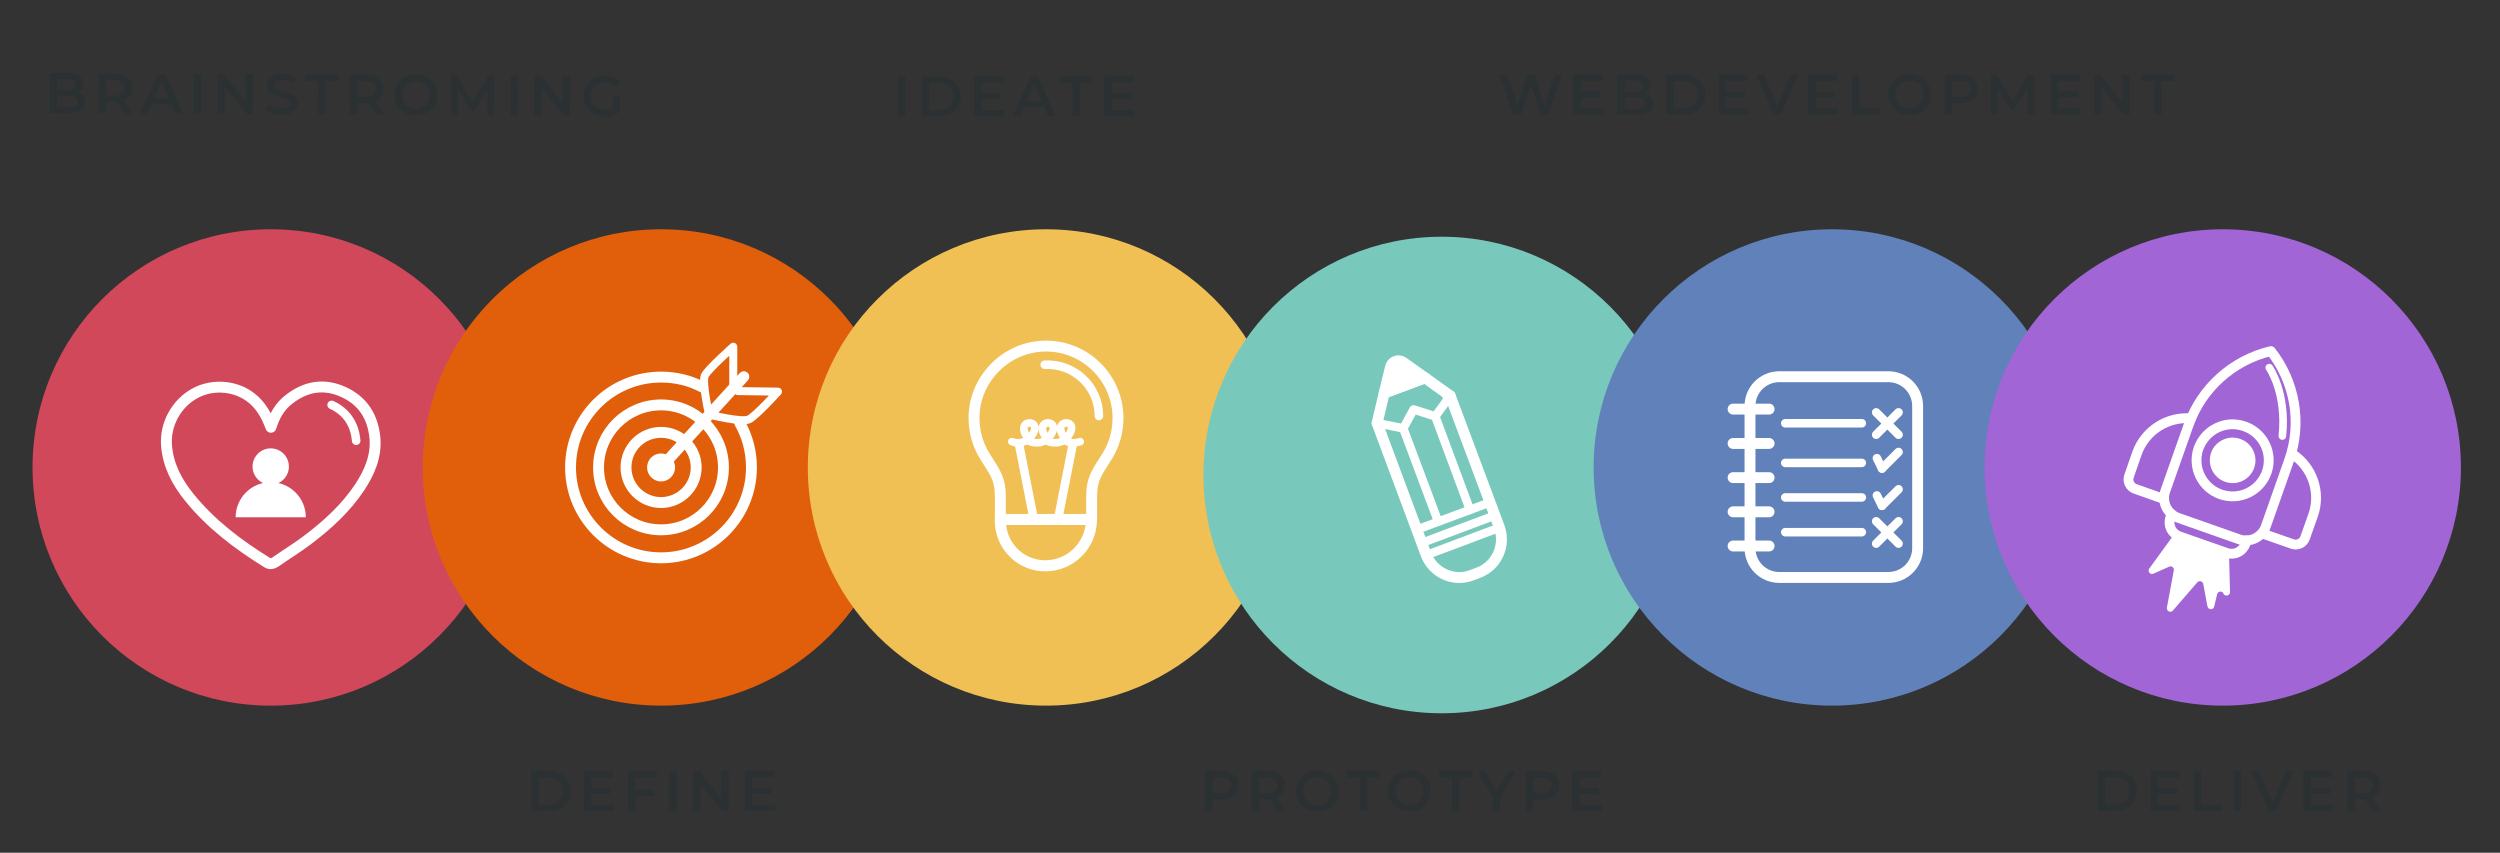
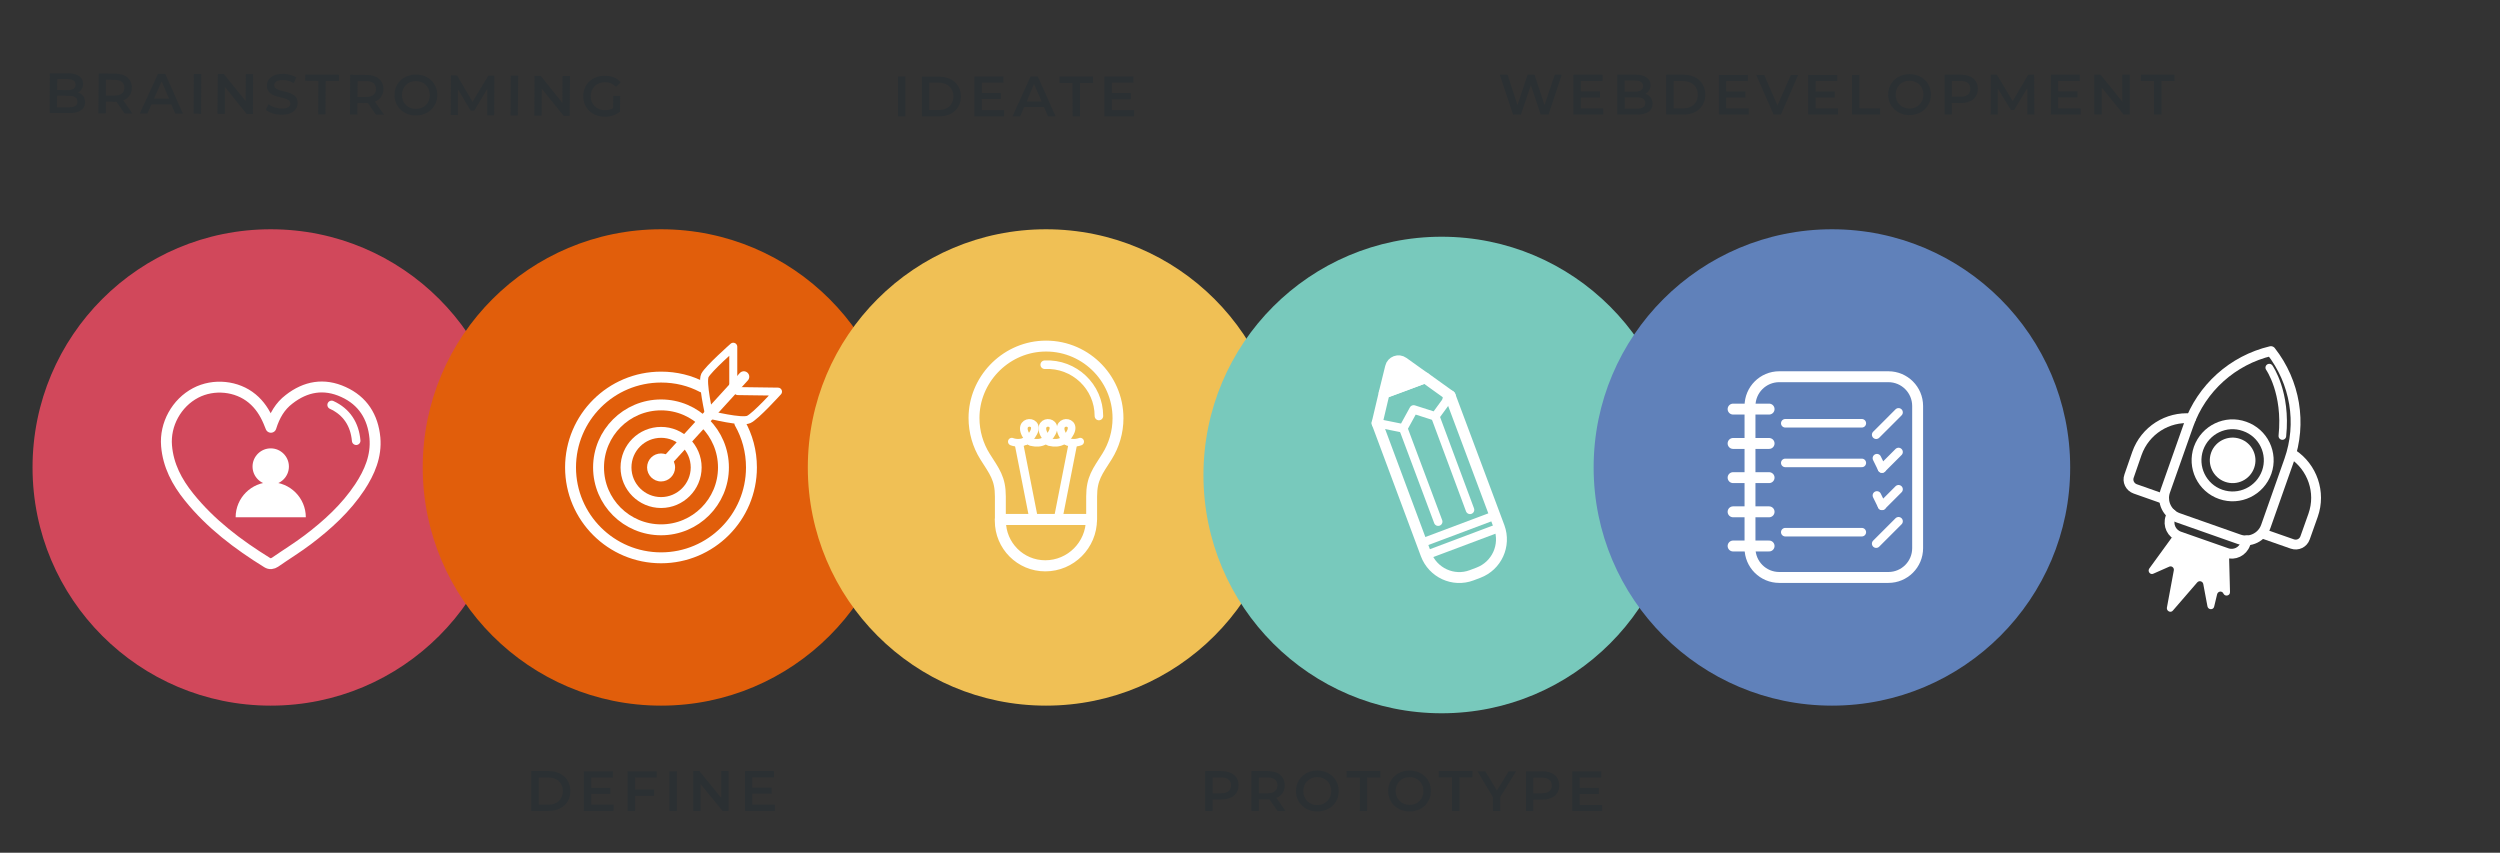
<svg xmlns="http://www.w3.org/2000/svg" version="1.2" viewBox="0 0 1375 469" width="1375" height="469">
  <rect x="0" y="0" width="1375" height="469" fill="#333333" stroke="none" />
  <title>5583589-ai</title>
  <style>
		.s0 { fill: #2b3033 } 
		.s1 { mix-blend-mode: multiply;fill: #d1485b } 
		.s2 { fill: none;stroke: #ffffff;stroke-linecap: round;stroke-linejoin: round;stroke-width: 6 } 
		.s3 { fill: none;stroke: #ffffff;stroke-linecap: round;stroke-linejoin: round;stroke-width: 4.7 } 
		.s4 { fill: #ffffff } 
		.s5 { mix-blend-mode: multiply;fill: #e15e0b } 
		.s6 { fill: none;stroke: #ffffff;stroke-linecap: round;stroke-linejoin: round;stroke-width: 4.4 } 
		.s7 { mix-blend-mode: multiply;fill: #f0c055 } 
		.s8 { fill: none;stroke: #ffffff;stroke-linecap: round;stroke-linejoin: round;stroke-width: 6.1 } 
		.s9 { fill: none;stroke: #ffffff;stroke-linecap: round;stroke-linejoin: round;stroke-width: 4.2 } 
		.s10 { mix-blend-mode: multiply;fill: #78c9bc } 
		.s11 { fill: #ffffff;stroke: #ffffff;stroke-linecap: round;stroke-linejoin: round;stroke-width: 6 } 
		.s12 { mix-blend-mode: multiply;fill: #6081ba } 
		.s13 { mix-blend-mode: multiply;fill: #a165d6 } 
		.s14 { fill: none;stroke: #ffffff;stroke-linecap: round;stroke-linejoin: round;stroke-width: 5.4 } 
	</style>
  <g id="OBJECTS">
    <g id="&lt;Group&gt;">
      <path id="brainstroming" class="s0" aria-label="brainstroming" d="m42.9 50.9c1.7-0.9 2.8-2.6 2.8-4.8 0-3.5-2.8-5.7-8-5.8h-10.3l-0.1 21.8 10.9 0.1c5.6 0 8.5-2.1 8.6-5.9 0-2.8-1.6-4.7-3.9-5.4zm-5.7-7.4c2.8 0 4.4 1.1 4.4 3.1 0 2-1.6 3-4.4 3l-5.8-0.1 0.1-6zm0.7 15.5h-6.6l0.1-6.4 6.5 0.1c3.1 0 4.7 1 4.7 3.2 0 2.2-1.6 3.1-4.7 3.1zm34.9 3.4l-5-7.2c3-1.2 4.7-3.6 4.7-6.9 0.1-4.8-3.5-7.8-9.2-7.8l-9-0.1-0.2 21.9h4.1v-6.4l5 0.1c0.3 0 0.5 0 0.8-0.1l4.5 6.5zm-4.4-14.2c0 2.8-1.9 4.4-5.5 4.4h-4.7v-8.8l4.8 0.1c3.6 0 5.4 1.6 5.4 4.3zm28 14.3h4.2l-9.7-21.9h-4l-10 21.8h4.2l2.2-5h10.9zm-11.7-8.3l4.2-9.5 4.1 9.6zm21.8 8.3l4.1 0.1 0.1-21.9h-4.1zm28.7-21.7l-0.1 14.8-12-14.9h-3.3l-0.2 21.9h4.1v-14.8l12 14.9h3.4l0.1-21.9zm19.7 22.3c6 0 8.8-2.9 8.8-6.4 0.1-8.1-12.9-5.1-12.9-9.8 0-1.6 1.4-2.9 4.8-2.9 1.9 0 4.1 0.6 6 1.7l1.3-3.1c-1.9-1.3-4.6-2-7.3-2-6 0-8.8 3-8.8 6.5-0.1 8.1 13 5.1 12.9 9.8 0 1.6-1.4 2.9-4.8 2.8-2.7 0-5.5-1-7.2-2.4l-1.5 3.1c1.9 1.6 5.2 2.7 8.7 2.7zm20.1-0.2h4l0.1-18.4 7.3 0.1v-3.5l-18.5-0.1-0.1 3.4 7.3 0.1zm36.2 0.2l-5-7.2c2.9-1.1 4.6-3.6 4.7-6.9 0-4.8-3.6-7.8-9.3-7.8l-9-0.1-0.1 21.9h4l0.1-6.4 4.9 0.1c0.3 0 0.6 0 0.8-0.1l4.5 6.5zm-4.4-14.1c0 2.7-1.9 4.3-5.4 4.3h-4.8l0.1-8.7h4.7c3.6 0 5.4 1.6 5.4 4.4zm21.9 14.5c6.7 0 11.8-4.7 11.8-11.2 0-6.5-4.9-11.3-11.7-11.3-6.8 0-11.8 4.7-11.8 11.2-0.1 6.4 4.9 11.3 11.7 11.3zm0-3.6c-4.4 0-7.7-3.2-7.6-7.7 0-4.5 3.3-7.7 7.7-7.6 4.4 0 7.6 3.2 7.6 7.7 0 4.5-3.3 7.7-7.7 7.6zm43.1 3.5l0.1-21.8h-3.3l-8.7 14.4-8.5-14.5-3.4-0.1-0.1 21.9h3.9v-14.3l7.1 11.9h1.9l7.2-12v14.5zm9 0.1h4l0.2-21.9h-4.1zm28.6-21.7l-0.1 14.8-11.9-14.9h-3.4l-0.1 21.9h4l0.1-14.8 12 14.9h3.3l0.2-21.9zm27.8 17.7c-1.4 0.8-2.9 1.1-4.5 1.1-4.6 0-7.9-3.3-7.8-7.7 0-4.6 3.3-7.7 7.9-7.7 2.4 0 4.3 0.8 6 2.6l2.6-2.5c-2-2.4-5.1-3.6-8.7-3.6-6.9-0.1-11.9 4.6-11.9 11.1-0.1 6.6 4.9 11.3 11.7 11.4 3.1 0 6.3-0.9 8.5-2.8l0.1-8.7h-3.8z" />
      <path id="ideate" class="s0" aria-label="ideate" d="m493.9 64h4.1v-21.9h-4.1zm13.1 0h9.6c7 0 11.9-4.3 11.9-10.9 0-6.6-4.9-10.9-11.9-10.9h-9.6zm4.1-3.5v-15h5.3c4.8 0 8 3 8 7.5 0 4.6-3.2 7.5-8 7.5zm28.9 0.1v-6.1h10.5v-3.3h-10.5v-5.7h11.9v-3.4h-16v21.9h16.4v-3.4zm36.4 3.4h4.2l-9.8-21.9h-4l-9.9 21.9h4.2l2.2-5.1h10.9zm-11.7-8.2l4-9.6 4.2 9.6zm25.2 8.2h4.1v-18.4h7.2v-3.5h-18.5v3.5h7.2zm21.6-3.4v-6h10.5v-3.4h-10.5v-5.7h11.9v-3.4h-16v21.9h16.4v-3.4z" />
      <path id="webdevelopment" class="s0" aria-label="webdevelopment" d="m855.1 41.1l-5.6 16.7-5.5-16.7h-3.8l-5.6 16.7-5.4-16.7h-4.3l7.3 21.9h4.3l5.5-16.2 5.4 16.2h4.3l7.3-21.9zm14.4 18.5v-6h10.5v-3.4h-10.5v-5.7h11.9v-3.4h-16v21.9h16.4v-3.4zm35.5-8c1.7-0.9 2.8-2.5 2.8-4.8 0-3.4-2.8-5.7-8.1-5.7h-10.2v21.9h10.8c5.7 0 8.6-2.2 8.6-5.9 0-2.9-1.6-4.7-3.9-5.5zm-5.7-7.3c2.8 0 4.4 1 4.4 3.1 0 2-1.6 3-4.4 3h-5.8v-6.1zm0.9 15.5h-6.6v-6.3h6.6c3 0 4.7 1 4.7 3.2 0 2.1-1.7 3.1-4.7 3.1zm16.2 3.2h9.6c7.1 0 11.9-4.4 11.9-10.9 0-6.6-4.8-11-11.9-11h-9.6zm4.1-3.4v-15h5.3c4.9 0 8 3 8 7.5 0 4.5-3.1 7.5-8 7.5zm28.9 0v-6h10.6v-3.3h-10.6v-5.7h11.9v-3.4h-15.9v21.8h16.4v-3.4zm35.6-18.4l-7.4 16.8-7.3-16.8h-4.4l9.6 21.8h4l9.5-21.8zm13.6 18.4v-6h10.5v-3.3h-10.5v-5.7h11.9v-3.4h-16v21.8h16.4v-3.4zm20 3.4h15.5v-3.4h-11.4v-18.4h-4.1zm31.6 0.3c6.8 0 11.8-4.8 11.8-11.3 0-6.5-5-11.2-11.8-11.2-6.7 0-11.7 4.8-11.7 11.2 0 6.5 5 11.3 11.7 11.3zm0-3.6c-4.4 0-7.6-3.2-7.6-7.7 0-4.4 3.2-7.6 7.6-7.6 4.5 0 7.7 3.2 7.7 7.6 0 4.5-3.2 7.7-7.7 7.7zm28.3-18.6h-9v21.9h4v-6.3h5c5.7 0 9.3-3 9.3-7.8 0-4.9-3.6-7.8-9.3-7.8zm-0.2 12.1h-4.8v-8.7h4.8c3.5 0 5.4 1.6 5.4 4.4 0 2.7-1.9 4.3-5.4 4.3zm40.6 9.8l-0.1-21.9h-3.3l-8.5 14.5-8.7-14.5h-3.4v21.9h3.9v-14.3l7.2 11.8h1.8l7.2-12v14.5zm13.1-3.4v-6.1h10.6v-3.3h-10.6v-5.7h11.9v-3.4h-15.9v21.9h16.4v-3.4zm35.3-18.5v14.8l-12-14.8h-3.4v21.9h4.1v-14.8l12 14.8h3.4v-21.9zm17.4 21.9h4.1v-18.5h7.2v-3.4h-18.5v3.4h7.2z" />
      <path id="define" class="s0" aria-label="define" d="m292.2 446h9.5c7.1 0 12-4.4 12-10.9 0-6.6-4.9-11-12-11h-9.5zm4.1-3.4v-15h5.3c4.8 0 8 3 8 7.5 0 4.5-3.2 7.5-8 7.5zm28.9 0v-6h10.5v-3.3h-10.5v-5.7h11.9v-3.4h-16v21.8h16.4v-3.4zm36-15v-3.4h-16v21.8h4.1v-8.3h10.5v-3.5h-10.5v-6.6zm7 18.4h4.1v-21.8h-4.1zm28.5-21.9v14.8l-12-14.8h-3.4v21.9h4v-14.8l12.1 14.8h3.3v-21.9zm17.1 18.5v-6.1h10.6v-3.3h-10.6v-5.7h11.9v-3.4h-15.9v21.9h16.4v-3.4z" />
      <path id="prototype" class="s0" aria-label="prototype" d="m671.8 424.1h-9v21.9h4.1v-6.3h4.9c5.8 0 9.4-3 9.4-7.8 0-4.8-3.6-7.8-9.4-7.8zm-0.1 12.2h-4.8v-8.7h4.8c3.5 0 5.4 1.6 5.4 4.3 0 2.8-1.9 4.4-5.4 4.4zm35.3 9.7l-5-7.2c3-1.1 4.6-3.6 4.6-6.9 0-4.8-3.5-7.8-9.3-7.8h-9v21.9h4.1v-6.4h4.9c0.3 0 0.6 0 0.9 0l4.4 6.4zm-4.4-14.1c0 2.8-1.9 4.4-5.4 4.4h-4.8v-8.7h4.8c3.5 0 5.4 1.6 5.4 4.3zm21.9 14.4c6.8 0 11.8-4.7 11.8-11.2 0-6.5-5-11.3-11.8-11.3-6.7 0-11.7 4.8-11.7 11.3 0 6.4 5 11.2 11.7 11.2zm0-3.5c-4.4 0-7.7-3.3-7.7-7.7 0-4.5 3.3-7.7 7.7-7.7 4.4 0 7.7 3.2 7.7 7.7 0 4.4-3.3 7.7-7.7 7.7zm23.4 3.2h4v-18.4h7.3v-3.5h-18.6v3.5h7.3zm27.4 0.3c6.7 0 11.7-4.8 11.7-11.3 0-6.5-5-11.2-11.7-11.2-6.8 0-11.8 4.8-11.8 11.2 0 6.5 5 11.3 11.8 11.3zm0-3.6c-4.4 0-7.7-3.2-7.7-7.7 0-4.4 3.3-7.6 7.7-7.6 4.4 0 7.6 3.2 7.6 7.6 0 4.5-3.2 7.7-7.6 7.7zm23.3 3.3h4.1v-18.5h7.2v-3.4h-18.6v3.4h7.3zm35.2-21.8h-4l-6.5 10.6-6.4-10.6h-4.3l8.5 14.2v7.6h4.1v-7.7zm14.5 0h-9v21.9h4v-6.3h5c5.7 0 9.3-3 9.3-7.8 0-4.8-3.6-7.8-9.3-7.8zm-0.2 12.1h-4.8v-8.6h4.8c3.5 0 5.4 1.6 5.4 4.3 0 2.8-1.9 4.3-5.4 4.3zm20.7 6.4v-6h10.6v-3.4h-10.6v-5.7h11.9v-3.4h-15.9v21.9h16.4v-3.4z" />
-       <path id="deliver" class="s0" aria-label="deliver" d="m1153.8 446h9.6c7.1 0 11.9-4.4 11.9-10.9 0-6.6-4.8-11-11.9-11h-9.6zm4.1-3.4v-15h5.3c4.9 0 8 3 8 7.5 0 4.5-3.1 7.5-8 7.5zm28.9 0v-6h10.6v-3.3h-10.6v-5.7h11.9v-3.4h-15.9v21.8h16.4v-3.4zm19.9 3.4h15.5v-3.4h-11.4v-18.4h-4.1zm21.9 0h4v-21.9h-4zm28.8-21.9l-7.3 16.9-7.3-16.9h-4.4l9.6 21.9h4l9.5-21.9zm13.6 18.5v-6h10.5v-3.4h-10.5v-5.7h11.9v-3.4h-16v21.9h16.4v-3.4zm38.7 3.4l-5.1-7.2c3-1.1 4.7-3.6 4.7-6.9 0-4.8-3.6-7.8-9.3-7.8h-9v21.9h4v-6.4h5c0.3 0 0.5 0 0.8 0l4.5 6.4zm-4.5-14.1c0 2.8-1.8 4.4-5.4 4.4h-4.7v-8.7h4.7c3.6 0 5.4 1.6 5.4 4.3z" />
      <g id="&lt;Group&gt;">
        <path id="&lt;Path&gt;" class="s1" d="m279.9 257.1c0 72.3-58.6 131-131 131-72.4 0-131-58.7-131-131 0-72.4 58.6-131 131-131 72.4 0 131 58.6 131 131z" />
        <g id="&lt;Group&gt;">
          <g id="F8GCQR 1 ">
            <g id="&lt;Group&gt;">
              <path id="&lt;Path&gt;" class="s2" d="m149 235c2-6.4 5-11.6 10-15.4 9.1-7.1 19.2-8.9 29.9-4 10.6 4.8 16.2 13.6 17.3 25.2 0.9 10-2.9 18.9-8.3 27.1-7.7 11.6-17.8 20.8-28.8 29.1-5.7 4.3-11.9 8.1-17.8 12.2-1.4 0.9-2.8 1.2-4.4 0.2-16-9.9-31-21.2-42.9-36-6.7-8.3-11.5-17.4-12.4-28.2-1-11.8 5.5-23.6 16-29.1 9.9-5.2 22.7-3.9 31.1 3.1 4.1 3.4 6.9 7.7 9 12.6 0.3 0.8 0.7 1.7 1.3 3.2z" />
            </g>
          </g>
          <g id="F8GCQR 2 ">
            <g id="&lt;Group&gt;">
              <path id="&lt;Path&gt;" class="s3" d="m182.4 222.7c8.3 3.8 12.7 10.7 13.5 19.7" />
            </g>
          </g>
          <g id="&lt;Group&gt;">
            <path id="&lt;Path&gt;" class="s4" d="m158.9 256.6c0 5.5-4.5 10-10 10-5.5 0-10-4.5-10-10 0-5.5 4.5-10 10-10 5.5 0 10 4.5 10 10z" />
            <path id="&lt;Path&gt;" class="s4" d="m129.6 284.5c0-10.7 8.7-19.3 19.3-19.3 10.6 0 19.3 8.6 19.3 19.3z" />
          </g>
        </g>
      </g>
      <g id="&lt;Group&gt;">
			</g>
      <g id="&lt;Group&gt;">
			</g>
      <g id="&lt;Group&gt;">
        <path id="&lt;Path&gt;" class="s5" d="m494.6 257.1c0 72.3-58.7 131-131 131-72.4 0-131.1-58.7-131.1-131 0-72.4 58.7-131 131.1-131 72.3 0 131 58.6 131 131z" />
        <g id="&lt;Group&gt;">
          <path id="&lt;Path&gt;" class="s2" d="m406.9 232.7c4.1 7.2 6.4 15.5 6.4 24.4 0 27.4-22.3 49.7-49.7 49.7-27.5 0-49.8-22.3-49.8-49.7 0-27.5 22.3-49.7 49.8-49.7 8.2 0 15.9 1.9 22.7 5.5" />
          <path id="&lt;Path&gt;" class="s2" d="m397.9 257.1c0 19-15.4 34.3-34.3 34.3-19 0-34.4-15.3-34.4-34.3 0-19 15.4-34.4 34.4-34.4 18.9 0 34.3 15.4 34.3 34.4z" />
          <path id="&lt;Path&gt;" class="s2" d="m382.9 257.1c0 10.6-8.7 19.3-19.3 19.3-10.7 0-19.3-8.7-19.3-19.3 0-10.7 8.6-19.3 19.3-19.3 10.6 0 19.3 8.6 19.3 19.3z" />
          <path id="&lt;Path&gt;" class="s4" d="m371.3 257.1c0 4.2-3.5 7.7-7.7 7.7-4.3 0-7.7-3.5-7.7-7.7 0-4.3 3.4-7.7 7.7-7.7 4.2 0 7.7 3.4 7.7 7.7z" />
          <path id="&lt;Path&gt;" class="s2" d="m409.1 207.2l-45.5 49.9" />
          <path id="&lt;Path&gt;" class="s6" d="m390 228c0 0-4.1-17.8-2.3-21.5 1.9-3.7 15.6-15.8 15.6-15.8v22" />
          <path id="&lt;Path&gt;" class="s6" d="m405.8 215.1l22.1 0.3c0 0-12.3 13.6-16.1 15.3-3.7 1.8-21.5-2.6-21.5-2.6" />
        </g>
      </g>
      <g id="&lt;Group&gt;">
        <path id="&lt;Path&gt;" class="s7" d="m706.3 257.1c0 72.3-58.6 131-131 131-72.4 0-131-58.7-131-131 0-72.4 58.6-131 131-131 72.4 0 131 58.6 131 131z" />
        <g id="&lt;Group&gt;">
          <path id="&lt;Path&gt;" class="s2" d="m608.9 251c-5.3 8.4-8.5 12.1-8.5 22.1v12.6h-50.2v-12.6c0-10-3.2-13.7-8.5-22.1-3.8-6.1-6-13.4-6-21.1 0-20.8 16.7-38.4 37.5-39.5 22.8-1.2 41.7 17 41.7 39.6 0 7.7-2.2 14.9-6 21z" />
          <path id="&lt;Path&gt;" class="s8" d="m574.9 311.2c-13.7 0-24.7-11.1-24.7-24.7v-0.8h50.1c0 14.1-11.4 25.5-25.4 25.5z" />
          <g id="&lt;Group&gt;">
            <path id="&lt;Path&gt;" class="s3" d="m581.9 285.7l8-40.7" />
            <path id="&lt;Path&gt;" class="s3" d="m568.6 285.7l-8-40.7" />
          </g>
          <g id="&lt;Group&gt;">
            <path id="&lt;Path&gt;" class="s9" d="m564 242.6c1.6-0.7 3.2-2.2 4.5-4.7 4.2-8.2-12.6-7.2-1.6 5" />
            <path id="&lt;Path&gt;" class="s9" d="m556.5 242.9c0 0 3.7 1.6 7.5-0.3" />
            <path id="&lt;Path&gt;" class="s9" d="m594.1 242.9c0 0-3.8 1.6-7.6-0.3" />
            <path id="&lt;Path&gt;" class="s9" d="m566.7 242.9c0 0 7.7 3.3 12-5 4.2-8.2-12.6-7.2-1.6 5" />
            <path id="&lt;Path&gt;" class="s9" d="m576.7 242.9c0 0 7.8 3.3 12-5 4.2-8.2-12.5-7.2-1.6 5" />
          </g>
          <path id="&lt;Path&gt;" class="s3" d="m604.4 228.8c0-16.1-13.5-29-29.8-28.2" />
        </g>
      </g>
      <g id="&lt;Group&gt;">
        <path id="&lt;Path&gt;" class="s10" d="m923.9 261.3c0 72.3-58.6 131-131 131-72.4 0-131-58.7-131-131 0-72.4 58.6-131.1 131-131.1 72.4 0 131 58.7 131 131.1z" />
        <g id="&lt;Group&gt;">
          <path id="&lt;Path&gt;" class="s3" d="m796.4 219.4l-7 9.6-11.9-3.8-5.7 10.4-14.4-2.9" />
          <path id="&lt;Path&gt;" class="s2" d="m796.4 219.4l1.2-1.7 27 72.2c3.7 10.1-1.4 21.3-11.5 25.1l-3.7 1.4c-10.1 3.8-21.3-1.4-25.1-11.5l-26.9-72.2" />
          <path id="&lt;Path&gt;" class="s3" d="m822.2 283.5l-40.2 15.1" />
          <path id="&lt;Path&gt;" class="s3" d="m824.7 290.2l-40.2 15.1" />
-           <path id="&lt;Path&gt;" class="s3" d="m819.5 276.3l-40.2 15" />
          <path id="&lt;Path&gt;" class="s3" d="m771.8 235.6l19.2 51.3" />
          <path id="&lt;Path&gt;" class="s3" d="m789.4 229l19.1 51.4" />
          <g id="&lt;Group&gt;">
            <path id="&lt;Path&gt;" class="s11" d="m783.7 207.8l-22.4 8.3 3.5-14.2c0.7-3.1 4.4-4.5 7-2.6z" />
            <path id="&lt;Path&gt;" class="s2" d="m757.4 232.7l3.9-16.5c6.2-2.3 14.7-5.4 22.5-8.4l13.8 9.9" />
          </g>
        </g>
      </g>
      <g id="&lt;Group&gt;">
        <path id="&lt;Path&gt;" class="s12" d="m1138.6 257.1c0 72.3-58.7 131-131 131-72.4 0-131.1-58.7-131.1-131 0-72.4 58.7-131 131.1-131 72.3 0 131 58.6 131 131z" />
        <g id="&lt;Group&gt;">
          <path id="&lt;Path&gt;" class="s2" d="m1038.6 317.6h-60c-8.9 0-16.1-7.2-16.1-16.1v-78.2c0-8.9 7.2-16.1 16.1-16.1h60c8.9 0 16.1 7.2 16.1 16.1v78.2c0 8.9-7.2 16.1-16.1 16.1z" />
          <g id="&lt;Group&gt;">
            <path id="&lt;Path&gt;" class="s2" d="m953.2 225h19.8" />
            <path id="&lt;Path&gt;" class="s2" d="m953.2 243.9h19.8" />
            <path id="&lt;Path&gt;" class="s2" d="m953.2 262.7h19.8" />
            <path id="&lt;Path&gt;" class="s2" d="m953.2 281.5h19.8" />
            <path id="&lt;Path&gt;" class="s2" d="m953.2 300.3h19.8" />
          </g>
          <path id="&lt;Path&gt;" class="s3" d="m981.9 232.8h42.1" />
          <path id="&lt;Path&gt;" class="s3" d="m1044.2 226.8l-12.3 12.3" />
-           <path id="&lt;Path&gt;" class="s3" d="m1044.2 239.1l-12.3-12.3" />
          <path id="&lt;Path&gt;" class="s3" d="m981.9 254.6h42.1" />
          <g id="&lt;Group&gt;">
            <path id="&lt;Path&gt;" class="s3" d="m1044.2 248.6l-9.1 9.1" />
            <path id="&lt;Path&gt;" class="s3" d="m1035.1 257.7l-2.8-5.7" />
          </g>
          <g id="&lt;Group&gt;">
            <path id="&lt;Path&gt;" class="s3" d="m1044.2 269.1l-9.1 9.1" />
            <path id="&lt;Path&gt;" class="s3" d="m1035.1 278.2l-2.8-5.7" />
          </g>
-           <path id="&lt;Path&gt;" class="s3" d="m981.9 273.6h42.1" />
          <path id="&lt;Path&gt;" class="s3" d="m981.9 292.7h42.1" />
          <path id="&lt;Path&gt;" class="s3" d="m1044.2 286.7l-12.3 12.3" />
-           <path id="&lt;Path&gt;" class="s3" d="m1044.2 299l-12.3-12.3" />
        </g>
      </g>
      <g id="&lt;Group&gt;">
-         <path id="&lt;Path&gt;" class="s13" d="m1353.5 257.1c0 72.3-58.6 131-131 131-72.4 0-131-58.7-131-131 0-72.4 58.6-131 131-131 72.4 0 131 58.6 131 131z" />
+         <path id="&lt;Path&gt;" class="s13" d="m1353.5 257.1z" />
        <g id="&lt;Group&gt;">
          <path id="&lt;Path&gt;" class="s14" d="m1235.7 297.2l-0.7 1.9c-1.5 4.3-6.1 6.5-10.3 5l-26-9.1c-4.3-1.5-6.5-6.1-5-10.4l0.7-1.9" />
          <path id="&lt;Path&gt;" class="s14" d="m1231.5 296.6l-33.5-11.8c-6-2.1-9.2-8.7-7.1-14.7l12.8-36.3c7.2-20.4 24.3-35.7 45.3-40.7 13.4 17.1 17.2 39.7 10 60.1l-12.8 36.3c-2.1 6-8.7 9.2-14.7 7.1z" />
          <path id="&lt;Path&gt;" class="s14" d="m1190.3 274.5l-15.9-5.6c-2.9-1-4.5-4.2-3.4-7.1l4.3-12.4c4.5-12.7 16.9-20.4 29.8-19.3" />
          <path id="&lt;Path&gt;" class="s14" d="m1261 249.8c10.7 7.1 15.7 20.9 11.2 33.6l-4.4 12.4c-1 2.9-4.1 4.4-7 3.4l-16-5.6" />
          <path id="&lt;Path&gt;" class="s14" d="m1246.7 259.7c-3.7 10.4-15 15.8-25.3 12.2-10.4-3.6-15.8-15-12.2-25.3 3.7-10.3 15-15.8 25.3-12.1 10.4 3.6 15.8 14.9 12.2 25.2z" />
          <path id="&lt;Path&gt;" class="s4" d="m1239.8 257.3c-2.3 6.6-9.5 10-16 7.7-6.5-2.3-10-9.4-7.7-16 2.3-6.5 9.5-9.9 16-7.6 6.5 2.2 10 9.4 7.7 15.9z" />
          <path id="&lt;Path&gt;" class="s9" d="m1248.1 202.2c0 0 9.7 13.7 7.2 37.6" />
          <path id="&lt;Path&gt;" class="s4" d="m1226 306.3l0.5 19.3c0.1 2.1-2.7 2.7-3.6 0.9-0.7-1.7-3.1-1.4-3.5 0.4l-1.6 6.7c-0.4 2-3.3 1.9-3.7-0.1l-2.3-12.3c-0.3-1.5-2.2-2.1-3.3-0.9l-13.4 15.5c-1.2 1.5-3.6 0.3-3.3-1.6l3.8-20.5c0.3-1.5-1.3-2.7-2.6-2l-8.6 3.8c-1.7 0.9-3.4-1.2-2.3-2.8l12.5-17.2" />
        </g>
      </g>
    </g>
    <g id="&lt;Group&gt;">
      <g id="&lt;Group&gt;">
			</g>
    </g>
    <g id="&lt;Group&gt;">
		</g>
  </g>
</svg>